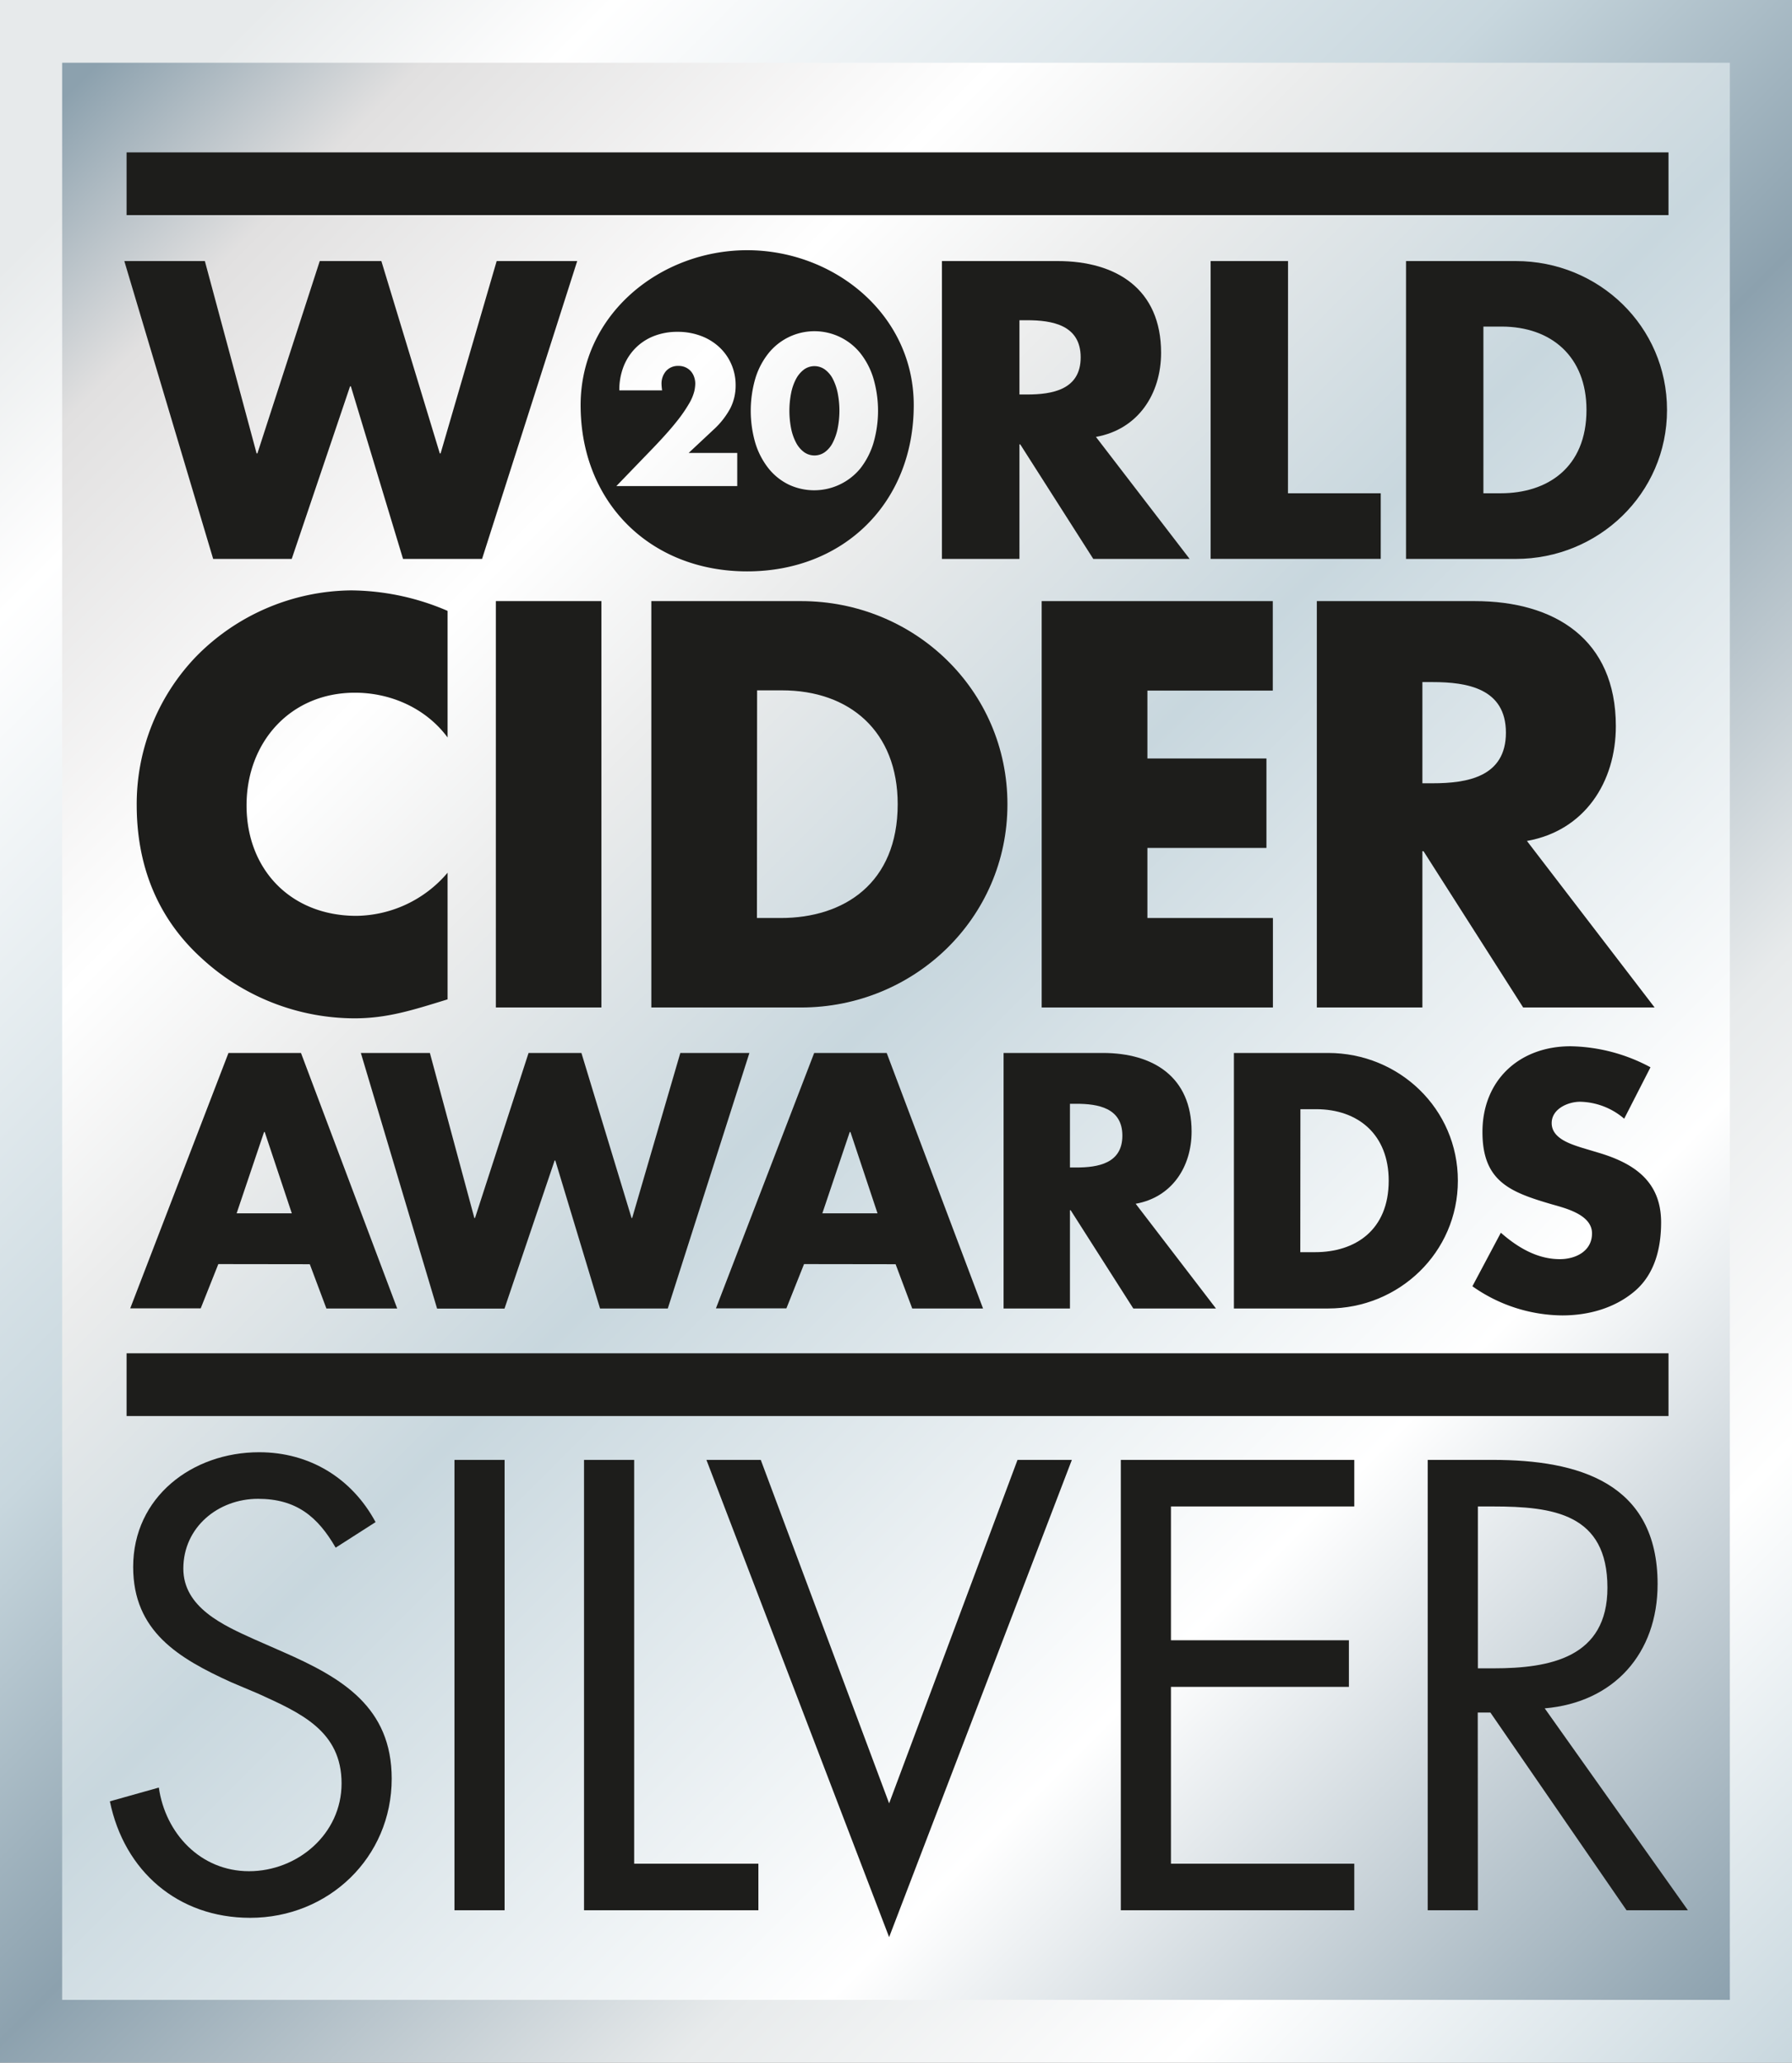
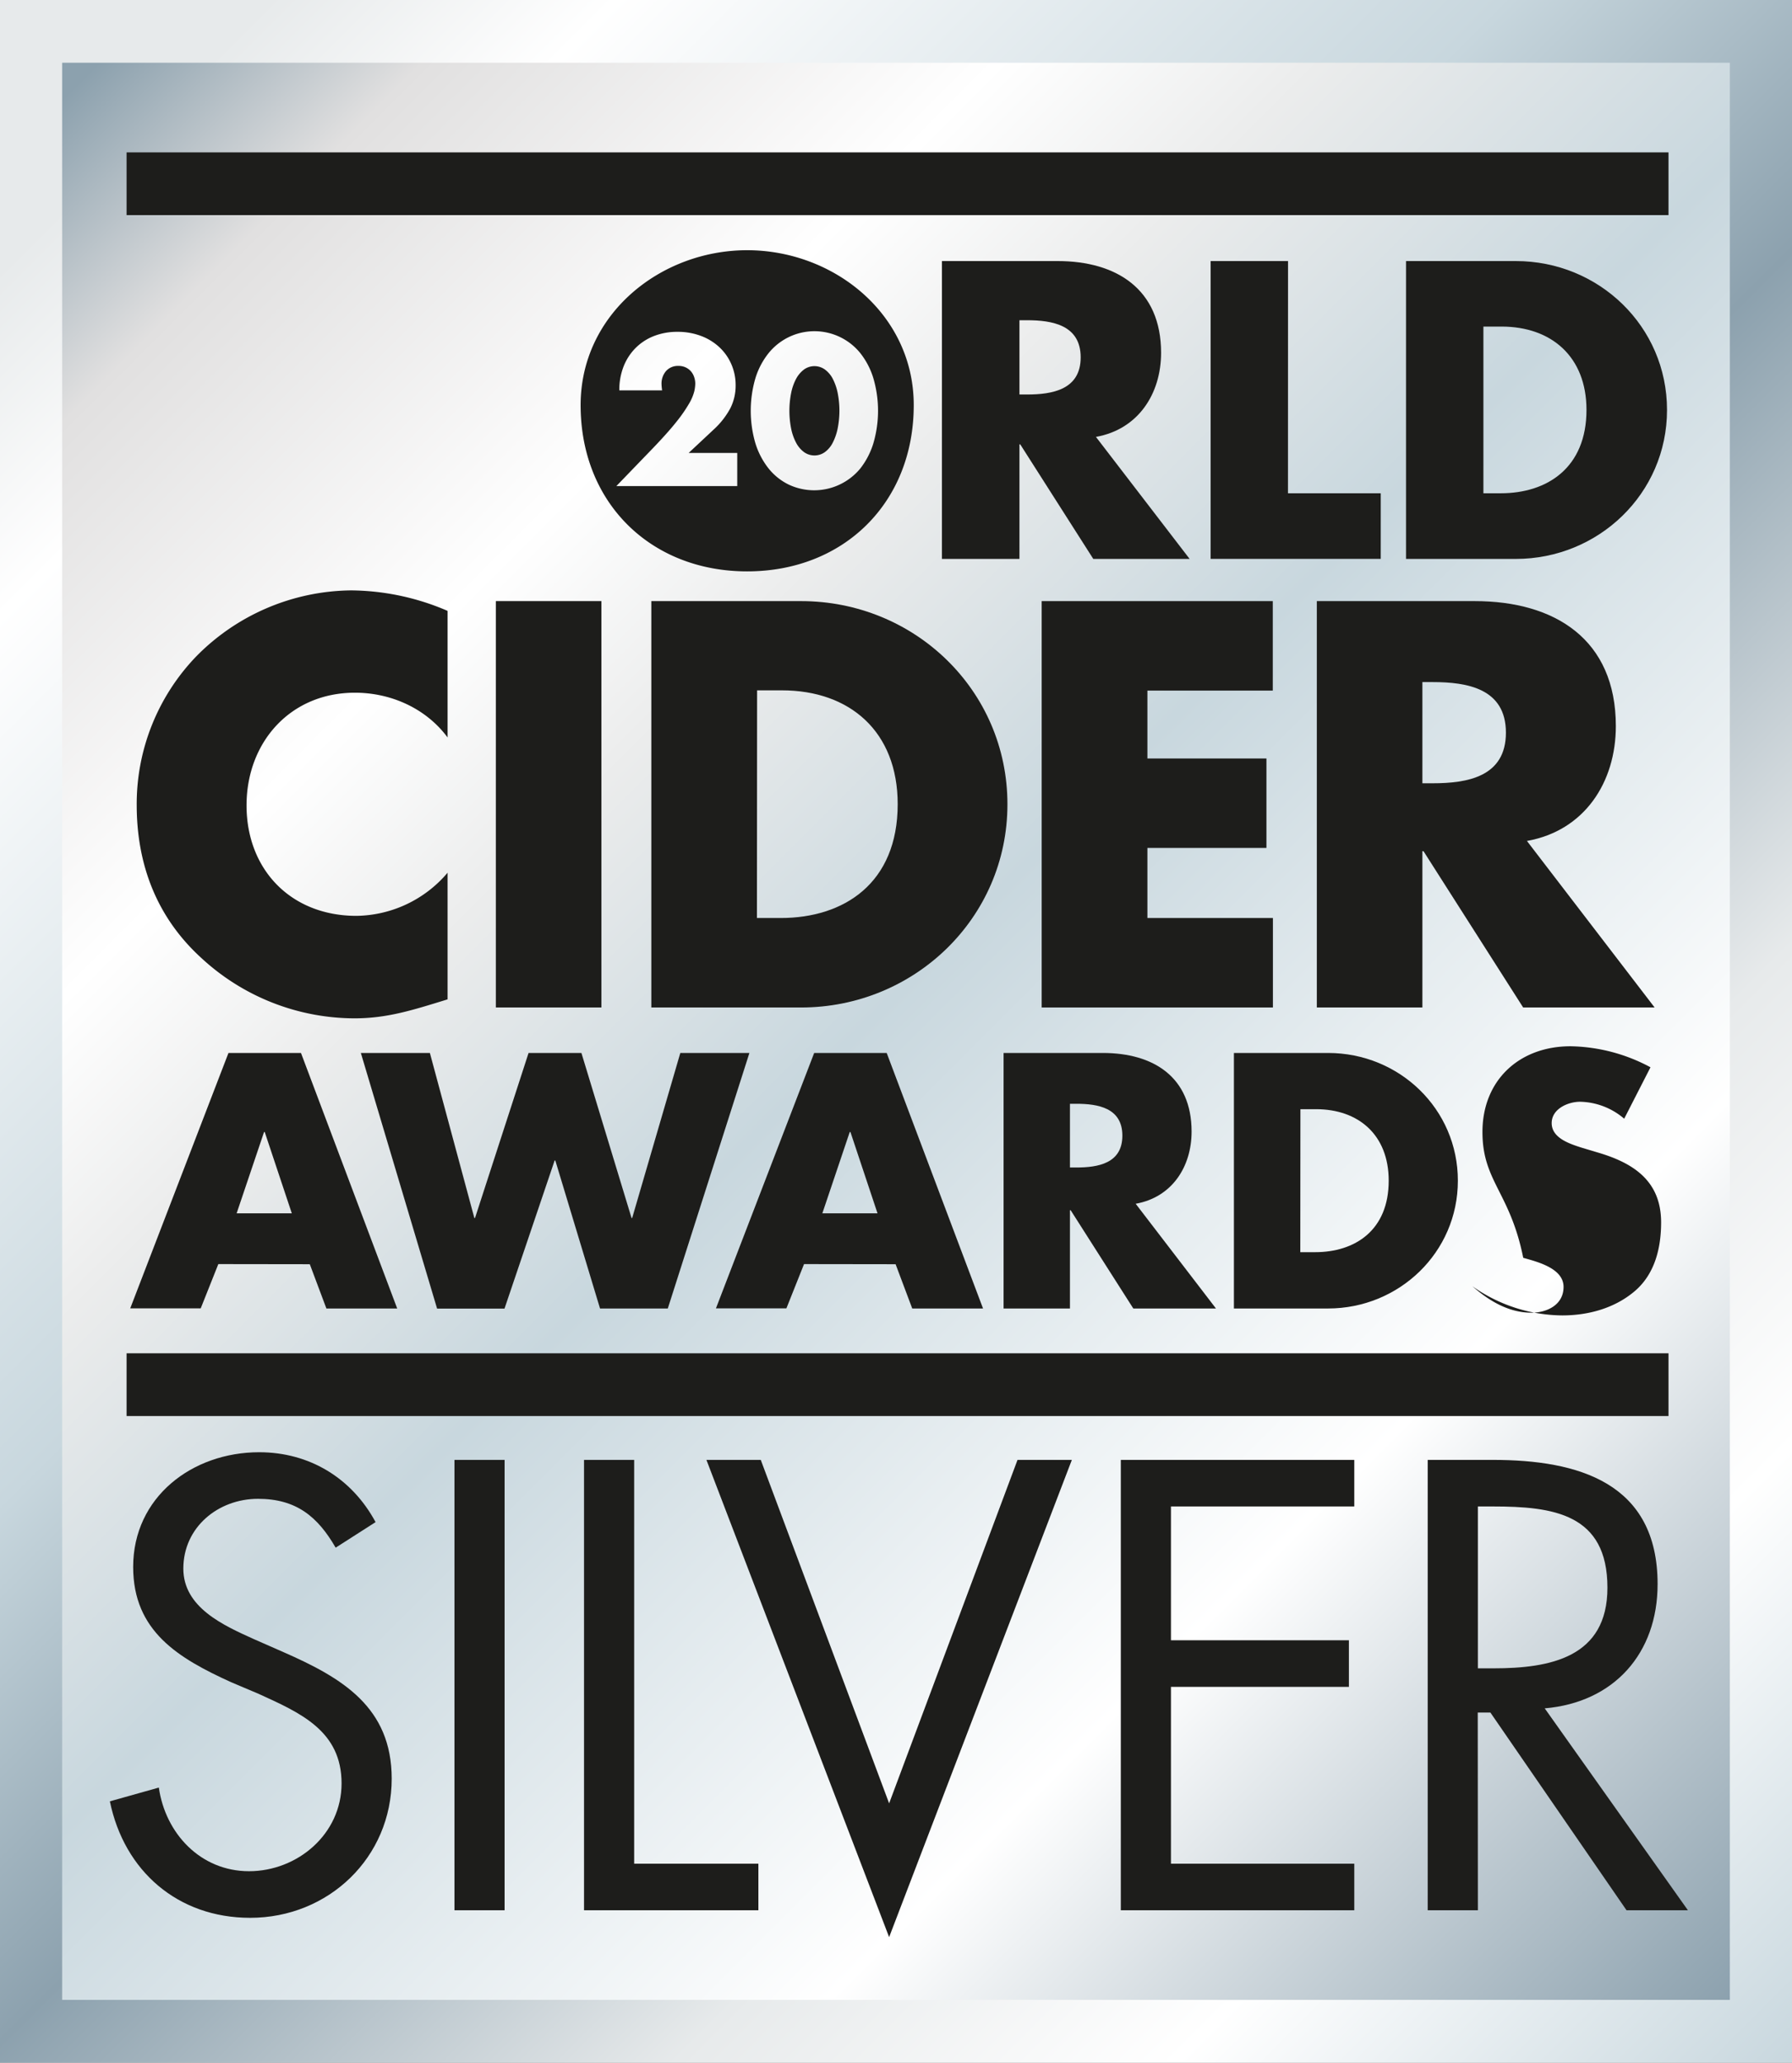
<svg xmlns="http://www.w3.org/2000/svg" viewBox="0 0 566.93 652.31" id="Gold">
  <rect x="0" y="0" width="566.93" height="652.31" fill="#808080" stroke="none" />
  <defs>
    <style>.cls-1{fill:url(#New_Gradient_Swatch_4);}.cls-2{fill:url(#New_Gradient_Swatch_3);}.cls-3{fill:#1d1d1b;}</style>
    <linearGradient gradientUnits="userSpaceOnUse" y2="630.96" x2="588.27" y1="21.34" x1="-21.34" id="New_Gradient_Swatch_4">
      <stop stop-color="#e7eaeb" offset="0.07" />
      <stop stop-color="#fff" offset="0.16" />
      <stop stop-color="#c8d7de" offset="0.39" />
      <stop stop-color="#8ca1ae" offset="0.53" />
      <stop stop-color="#e7eaeb" offset="0.71" />
      <stop stop-color="#fff" offset="0.84" />
      <stop stop-color="#c8d7de" offset="1" />
    </linearGradient>
    <linearGradient gradientUnits="userSpaceOnUse" y2="611.21" x2="568.52" y1="41.1" x1="-1.59" id="New_Gradient_Swatch_3">
      <stop stop-color="#8ca1ae" offset="0.01" />
      <stop stop-color="#e1e0e0" offset="0.1" />
      <stop stop-color="#fff" offset="0.26" />
      <stop stop-color="#ebecec" offset="0.35" />
      <stop stop-color="#c8d7de" offset="0.49" />
      <stop stop-color="#fff" offset="0.75" />
      <stop stop-color="#8ca1ae" offset="1" />
    </linearGradient>
  </defs>
  <rect height="652.31" width="566.93" class="cls-1" />
  <rect height="612.62" width="527.61" y="19.84" x="19.66" class="cls-2" />
  <path d="M106.19,489.45C100.52,479.63,93.72,474,81.63,474,69,474,58,483,58,496.07c0,12.28,12.65,17.94,22.29,22.29l9.44,4.15c18.52,8.13,34.19,17.38,34.19,40,0,24.94-20,44-44.77,44-22.85,0-39.85-14.74-44.39-36.84l15.49-4.35c2.08,14.55,13.23,26.45,28.53,26.45s29.28-11.71,29.28-27.77c0-16.62-13-22.29-26.26-28.33L73.13,532c-16.62-7.56-31-16.06-31-36.46,0-22.1,18.7-36.27,39.86-36.27,15.87,0,29.28,8.12,36.83,22.1Z" class="cls-3" />
  <path d="M159.64,604.12H143.78V461.69h15.86Z" class="cls-3" />
  <path d="M200.63,589.39h39.3v14.73H184.77V461.69h15.86Z" class="cls-3" />
  <path d="M281.29,570.31l40.62-108.62H339.1L281.29,612.62l-57.8-150.93h17.19Z" class="cls-3" />
  <path d="M354.59,461.69h73.86v14.73h-58v42.31h56.3v14.74h-56.3v55.92h58v14.73H354.59Z" class="cls-3" />
  <path d="M467.55,604.12H451.68V461.69h20.59c27,0,52.14,7.17,52.14,39.29,0,21.91-13.79,37.4-35.71,39.29L534,604.12H514.58l-43.07-62.53h-4Zm0-76.51h4.91c17.94,0,36.08-3.4,36.08-25.5,0-23.42-17.19-25.69-36.27-25.69h-4.72Z" class="cls-3" />
  <rect height="19.84" width="487.81" y="48.19" x="40.05" class="cls-3" />
  <rect height="19.84" width="487.81" y="427.98" x="40.05" class="cls-3" />
  <path d="M69.07,399.77l-5.57,14H41.2L72.28,333H95.22l30.44,80.81h-22.4l-5.25-14ZM83.75,358h-.21l-8.68,25.72H92.32Z" class="cls-3" />
  <path d="M150.07,385.19h.21L167.22,333h16.72l15.86,52.19H200L215.23,333h21.86l-25.82,80.81H189.83L175.68,367h-.21l-15.86,46.84H138.28L114.16,333H136Z" class="cls-3" />
  <path d="M254.37,399.77l-5.58,14H226.5L257.58,333h22.94L311,413.81h-22.4l-5.26-14ZM269.05,358h-.22l-8.67,25.72h17.46Z" class="cls-3" />
  <path d="M384.69,413.81H358.54l-19.82-31.08h-.22v31.08h-21V333H348.9c16,0,28.08,7.6,28.08,24.86,0,11.15-6.22,20.79-17.69,22.83ZM338.5,369.22h2c6.87,0,14.58-1.28,14.58-10.07s-7.71-10.08-14.58-10.08h-2Z" class="cls-3" />
  <path d="M390.37,333h29.79c22.51,0,41.06,17.68,41.06,40.4s-18.65,40.41-41.06,40.41H390.37Zm21,63h4.71c12.54,0,23.26-6.85,23.26-22.61,0-14.47-9.54-22.61-23-22.61h-4.93Z" class="cls-3" />
-   <path d="M513.84,353.79a22.09,22.09,0,0,0-13.94-5.36c-3.85,0-9,2.25-9,6.75,0,4.72,5.68,6.54,9.32,7.72l5.37,1.61c11.25,3.32,19.93,9,19.93,22.07,0,8-1.93,16.3-8.36,21.76S502.37,416,494.22,416a49.86,49.86,0,0,1-28.4-9.22l9-16.93c5.26,4.61,11.47,8.36,18.66,8.36,4.93,0,10.18-2.47,10.18-8.15,0-5.89-8.25-7.93-12.76-9.21C477.72,377,469,373.61,469,358c0-16.4,11.68-27.12,27.86-27.12a55.19,55.19,0,0,1,25.3,6.65Z" class="cls-3" />
+   <path d="M513.84,353.79a22.09,22.09,0,0,0-13.94-5.36c-3.85,0-9,2.25-9,6.75,0,4.72,5.68,6.54,9.32,7.72l5.37,1.61c11.25,3.32,19.93,9,19.93,22.07,0,8-1.93,16.3-8.36,21.76S502.37,416,494.22,416a49.86,49.86,0,0,1-28.4-9.22c5.26,4.61,11.47,8.36,18.66,8.36,4.93,0,10.18-2.47,10.18-8.15,0-5.89-8.25-7.93-12.76-9.21C477.72,377,469,373.61,469,358c0-16.4,11.68-27.12,27.86-27.12a55.19,55.19,0,0,1,25.3,6.65Z" class="cls-3" />
  <path d="M141.6,233.22c-6.82-9.2-17.9-14.15-29.32-14.15C91.83,219.07,78,234.76,78,254.7c0,20.28,14,34.94,34.77,34.94A38.44,38.44,0,0,0,141.6,276v40.05c-11.08,3.41-19.09,6-29.49,6a71.53,71.53,0,0,1-48.23-18.92c-14.15-12.79-20.63-29.49-20.63-48.58a67.29,67.29,0,0,1,18.92-47.05,69.67,69.67,0,0,1,48.92-20.79,78.41,78.41,0,0,1,30.51,6.48Z" class="cls-3" />
  <path d="M190.27,318.62h-33.4V190.1h33.4Z" class="cls-3" />
  <path d="M206.06,190.1h47.38c35.8,0,65.28,28.12,65.28,64.26s-29.65,64.26-65.28,64.26H206.06Zm33.41,100.22H247c19.94,0,37-10.91,37-36,0-23-15.16-36-36.64-36h-7.84Z" class="cls-3" />
  <path d="M363,218.4v21.47h37.66v28.29H363v22.16h39.71v28.3H329.55V190.1h73.12v28.3Z" class="cls-3" />
  <path d="M523.47,318.62H481.88l-31.53-49.43H450v49.43H416.6V190.1h49.94c25.4,0,44.66,12.1,44.66,39.54,0,17.73-9.88,33.07-28.13,36.31ZM450,247.71h3.24c10.91,0,23.18-2,23.18-16s-12.27-16-23.18-16H450Z" class="cls-3" />
-   <path d="M81.18,143.4h.25l19.73-60.84h19.49l18.49,60.84h.25l17.74-60.84h25.48l-30.1,94.2h-25L111,122.17h-.25L92.29,176.76H67.44L39.33,82.56H64.81Z" class="cls-3" />
  <path d="M376.36,176.76H345.88l-23.11-36.23h-.25v36.23H298V82.56h36.6c18.61,0,32.73,8.88,32.73,29,0,13-7.25,24.23-20.61,26.61Zm-53.84-52h2.37c8,0,17-1.5,17-11.74s-9-11.75-17-11.75h-2.37Z" class="cls-3" />
  <path d="M407.47,156h29.35v20.74H383V82.56h24.49Z" class="cls-3" />
  <path d="M444.82,82.56h34.73c26.23,0,47.84,20.62,47.84,47.1s-21.73,47.1-47.84,47.1H444.82ZM469.3,156h5.5c14.62,0,27.11-8,27.11-26.36,0-16.86-11.12-26.36-26.86-26.36H469.3Z" class="cls-3" />
  <path d="M236.38,79.13c-27.42,0-52.69,20.22-52.69,49,0,30.84,22.11,52.57,52.69,52.57s52.7-21.73,52.7-52.57C289.08,99.35,263.8,79.13,236.38,79.13Zm-3.14,74.59H195l11.79-12.22q4.65-4.86,7.31-8.23a45.78,45.78,0,0,0,3.94-5.7,14.84,14.84,0,0,0,1.6-3.78,12,12,0,0,0,.32-2.46,6.4,6.4,0,0,0-.35-2.08,5.26,5.26,0,0,0-1-1.79,5.08,5.08,0,0,0-1.67-1.26,5.16,5.16,0,0,0-2.3-.48,5,5,0,0,0-3.94,1.64,6.07,6.07,0,0,0-1.42,4.1,16.58,16.58,0,0,0,.19,2H195.93a20.35,20.35,0,0,1,1.35-7.56,17.22,17.22,0,0,1,3.81-5.86,16.87,16.87,0,0,1,5.83-3.78,20.18,20.18,0,0,1,7.41-1.32,20.8,20.8,0,0,1,7.34,1.26,17.41,17.41,0,0,1,5.83,3.53,16,16,0,0,1,3.84,5.38,16.42,16.42,0,0,1,1.39,6.78,15.8,15.8,0,0,1-1.67,7.21,25.38,25.38,0,0,1-5.32,6.78l-7.88,7.37h15.38Zm38.94-5.57a18.91,18.91,0,0,1-22.66,5.1,18.61,18.61,0,0,1-6.37-5.1,24.45,24.45,0,0,1-4.16-7.94,36.62,36.62,0,0,1,0-20.61,23.89,23.89,0,0,1,4.16-7.91,18.76,18.76,0,0,1,6.37-5.07,18.64,18.64,0,0,1,22.66,5.07,24,24,0,0,1,4.12,7.91,36.62,36.62,0,0,1,0,20.61A24.58,24.58,0,0,1,272.18,148.15Z" class="cls-3" />
  <path d="M263.42,119.72a8.46,8.46,0,0,0-2.49-2.89,5.65,5.65,0,0,0-6.53,0,8.91,8.91,0,0,0-2.49,2.89,16.1,16.1,0,0,0-1.6,4.48,29,29,0,0,0,0,11.44,16.51,16.51,0,0,0,1.6,4.47A8.77,8.77,0,0,0,254.4,143a5.65,5.65,0,0,0,6.53,0,8.34,8.34,0,0,0,2.49-2.93,17.59,17.59,0,0,0,1.57-4.47,29,29,0,0,0,0-11.44A17.13,17.13,0,0,0,263.42,119.72Z" class="cls-3" />
</svg>